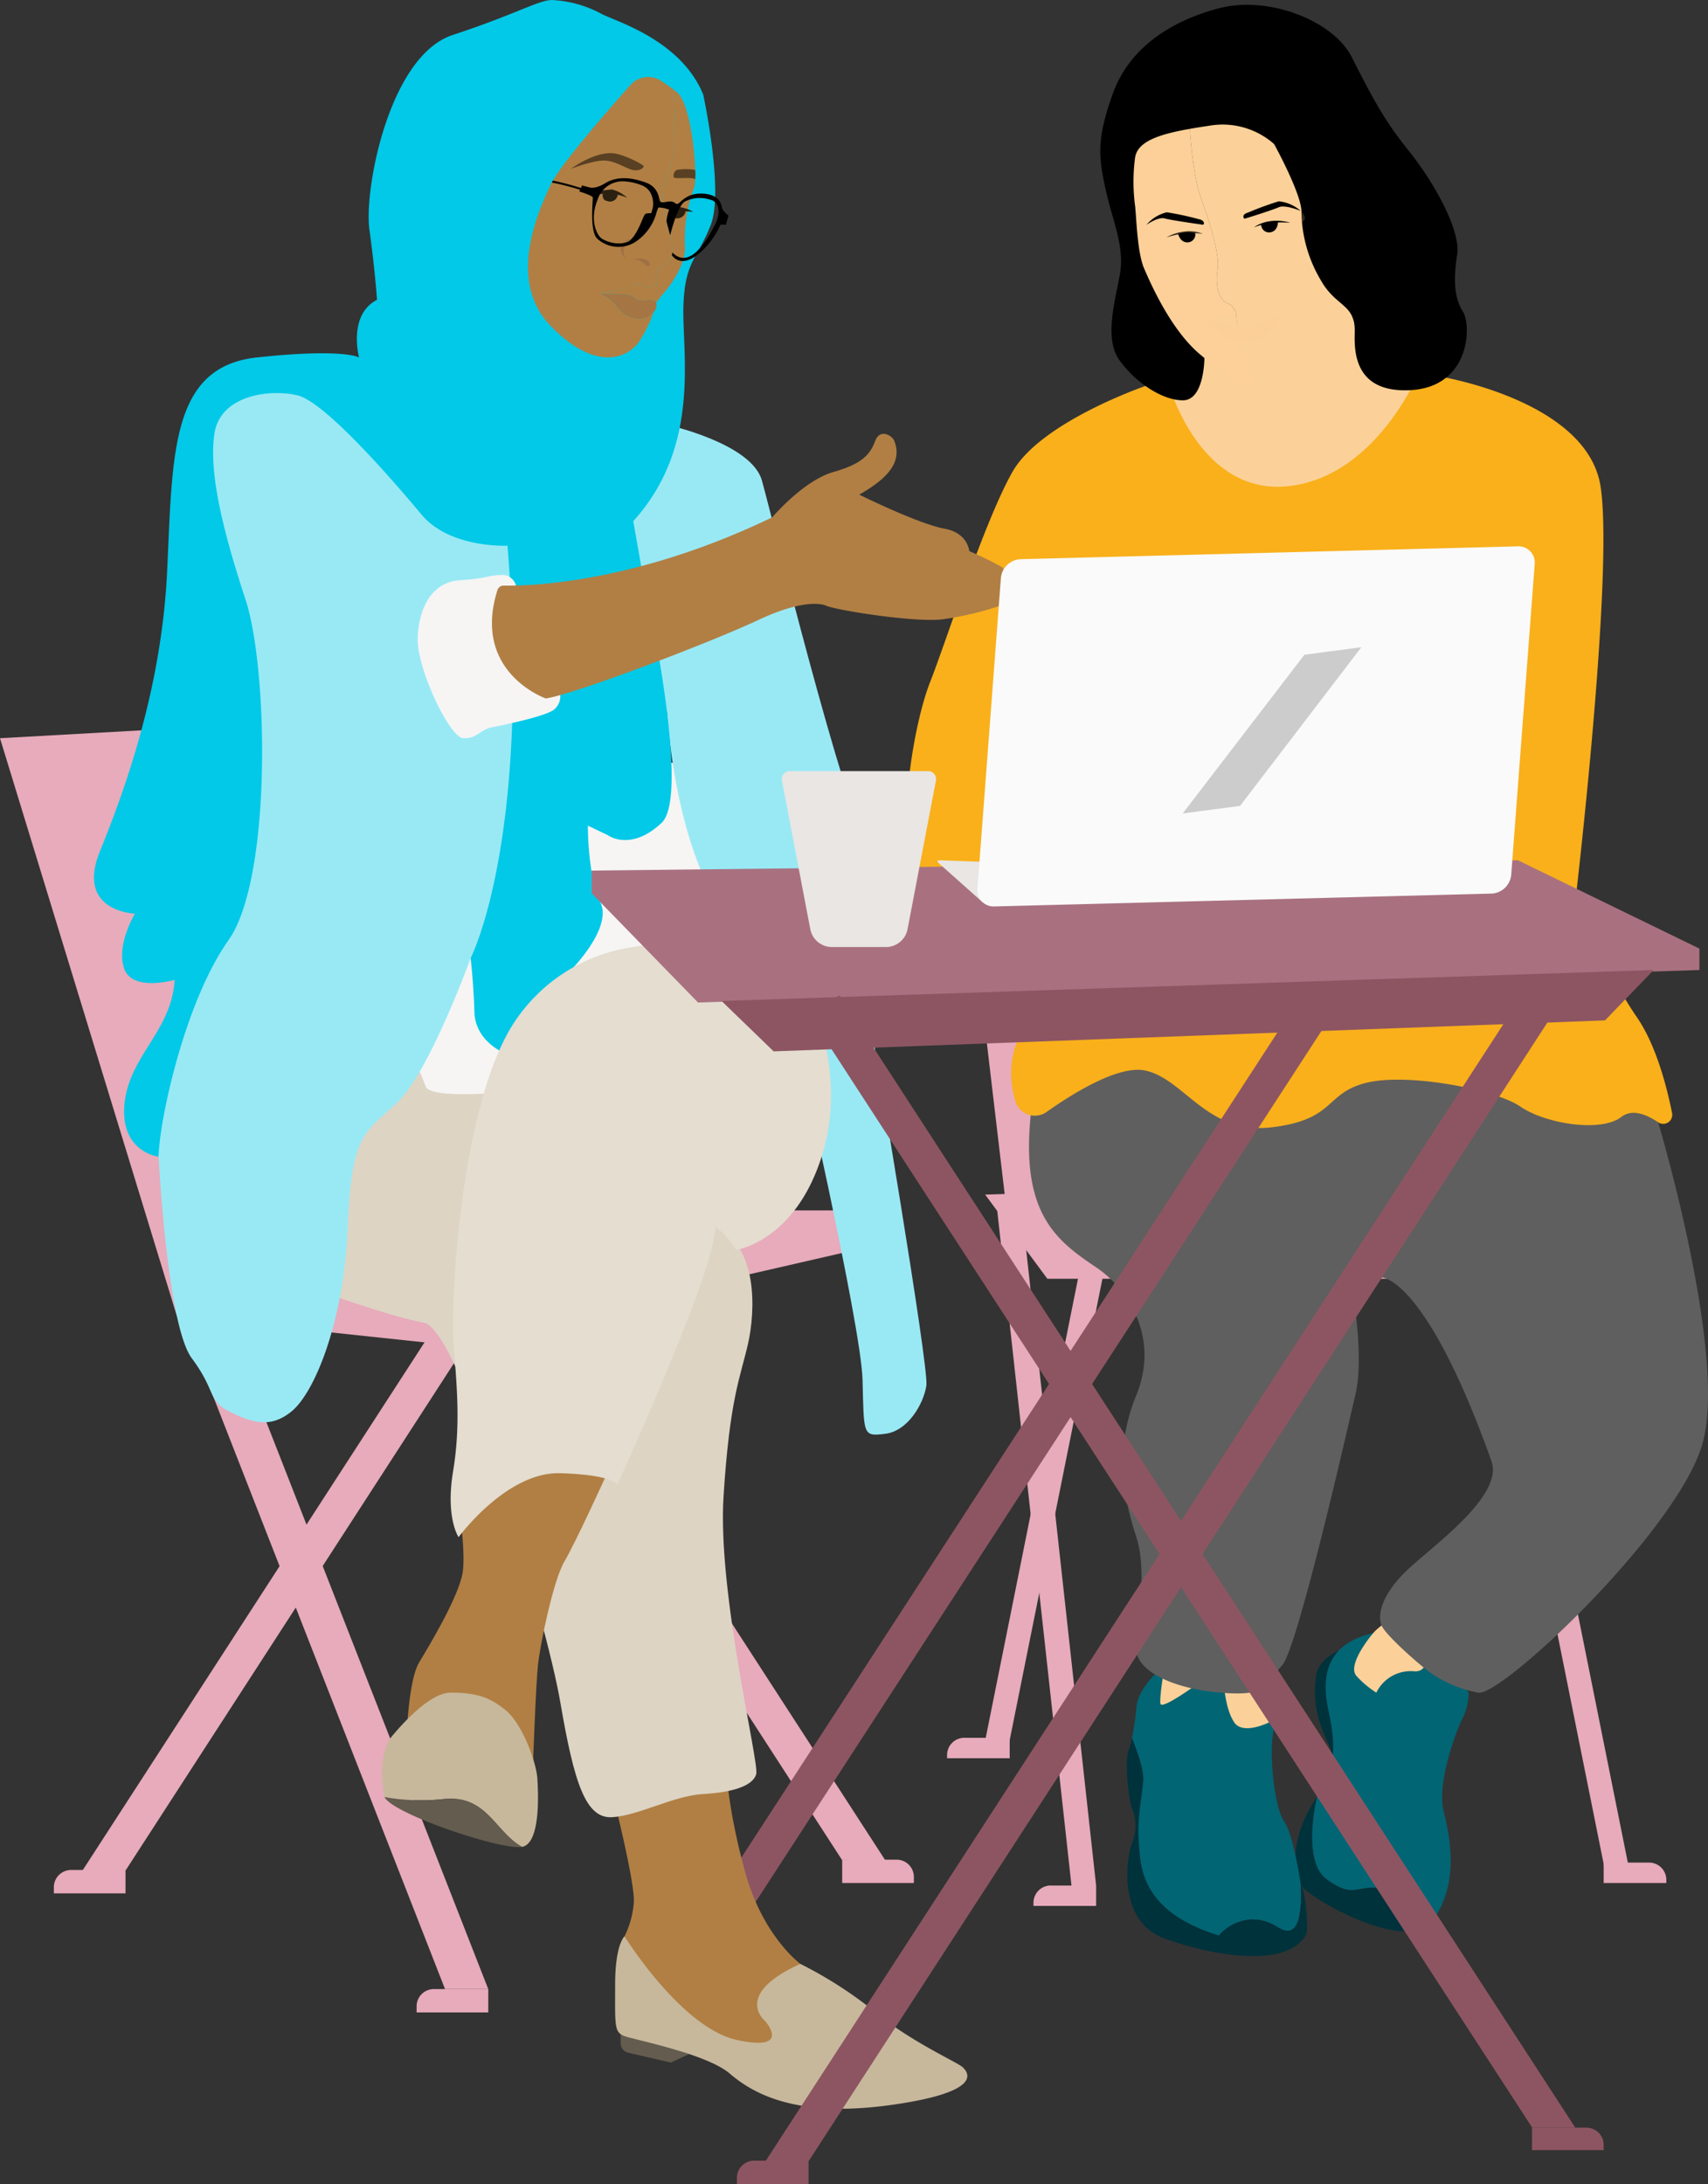
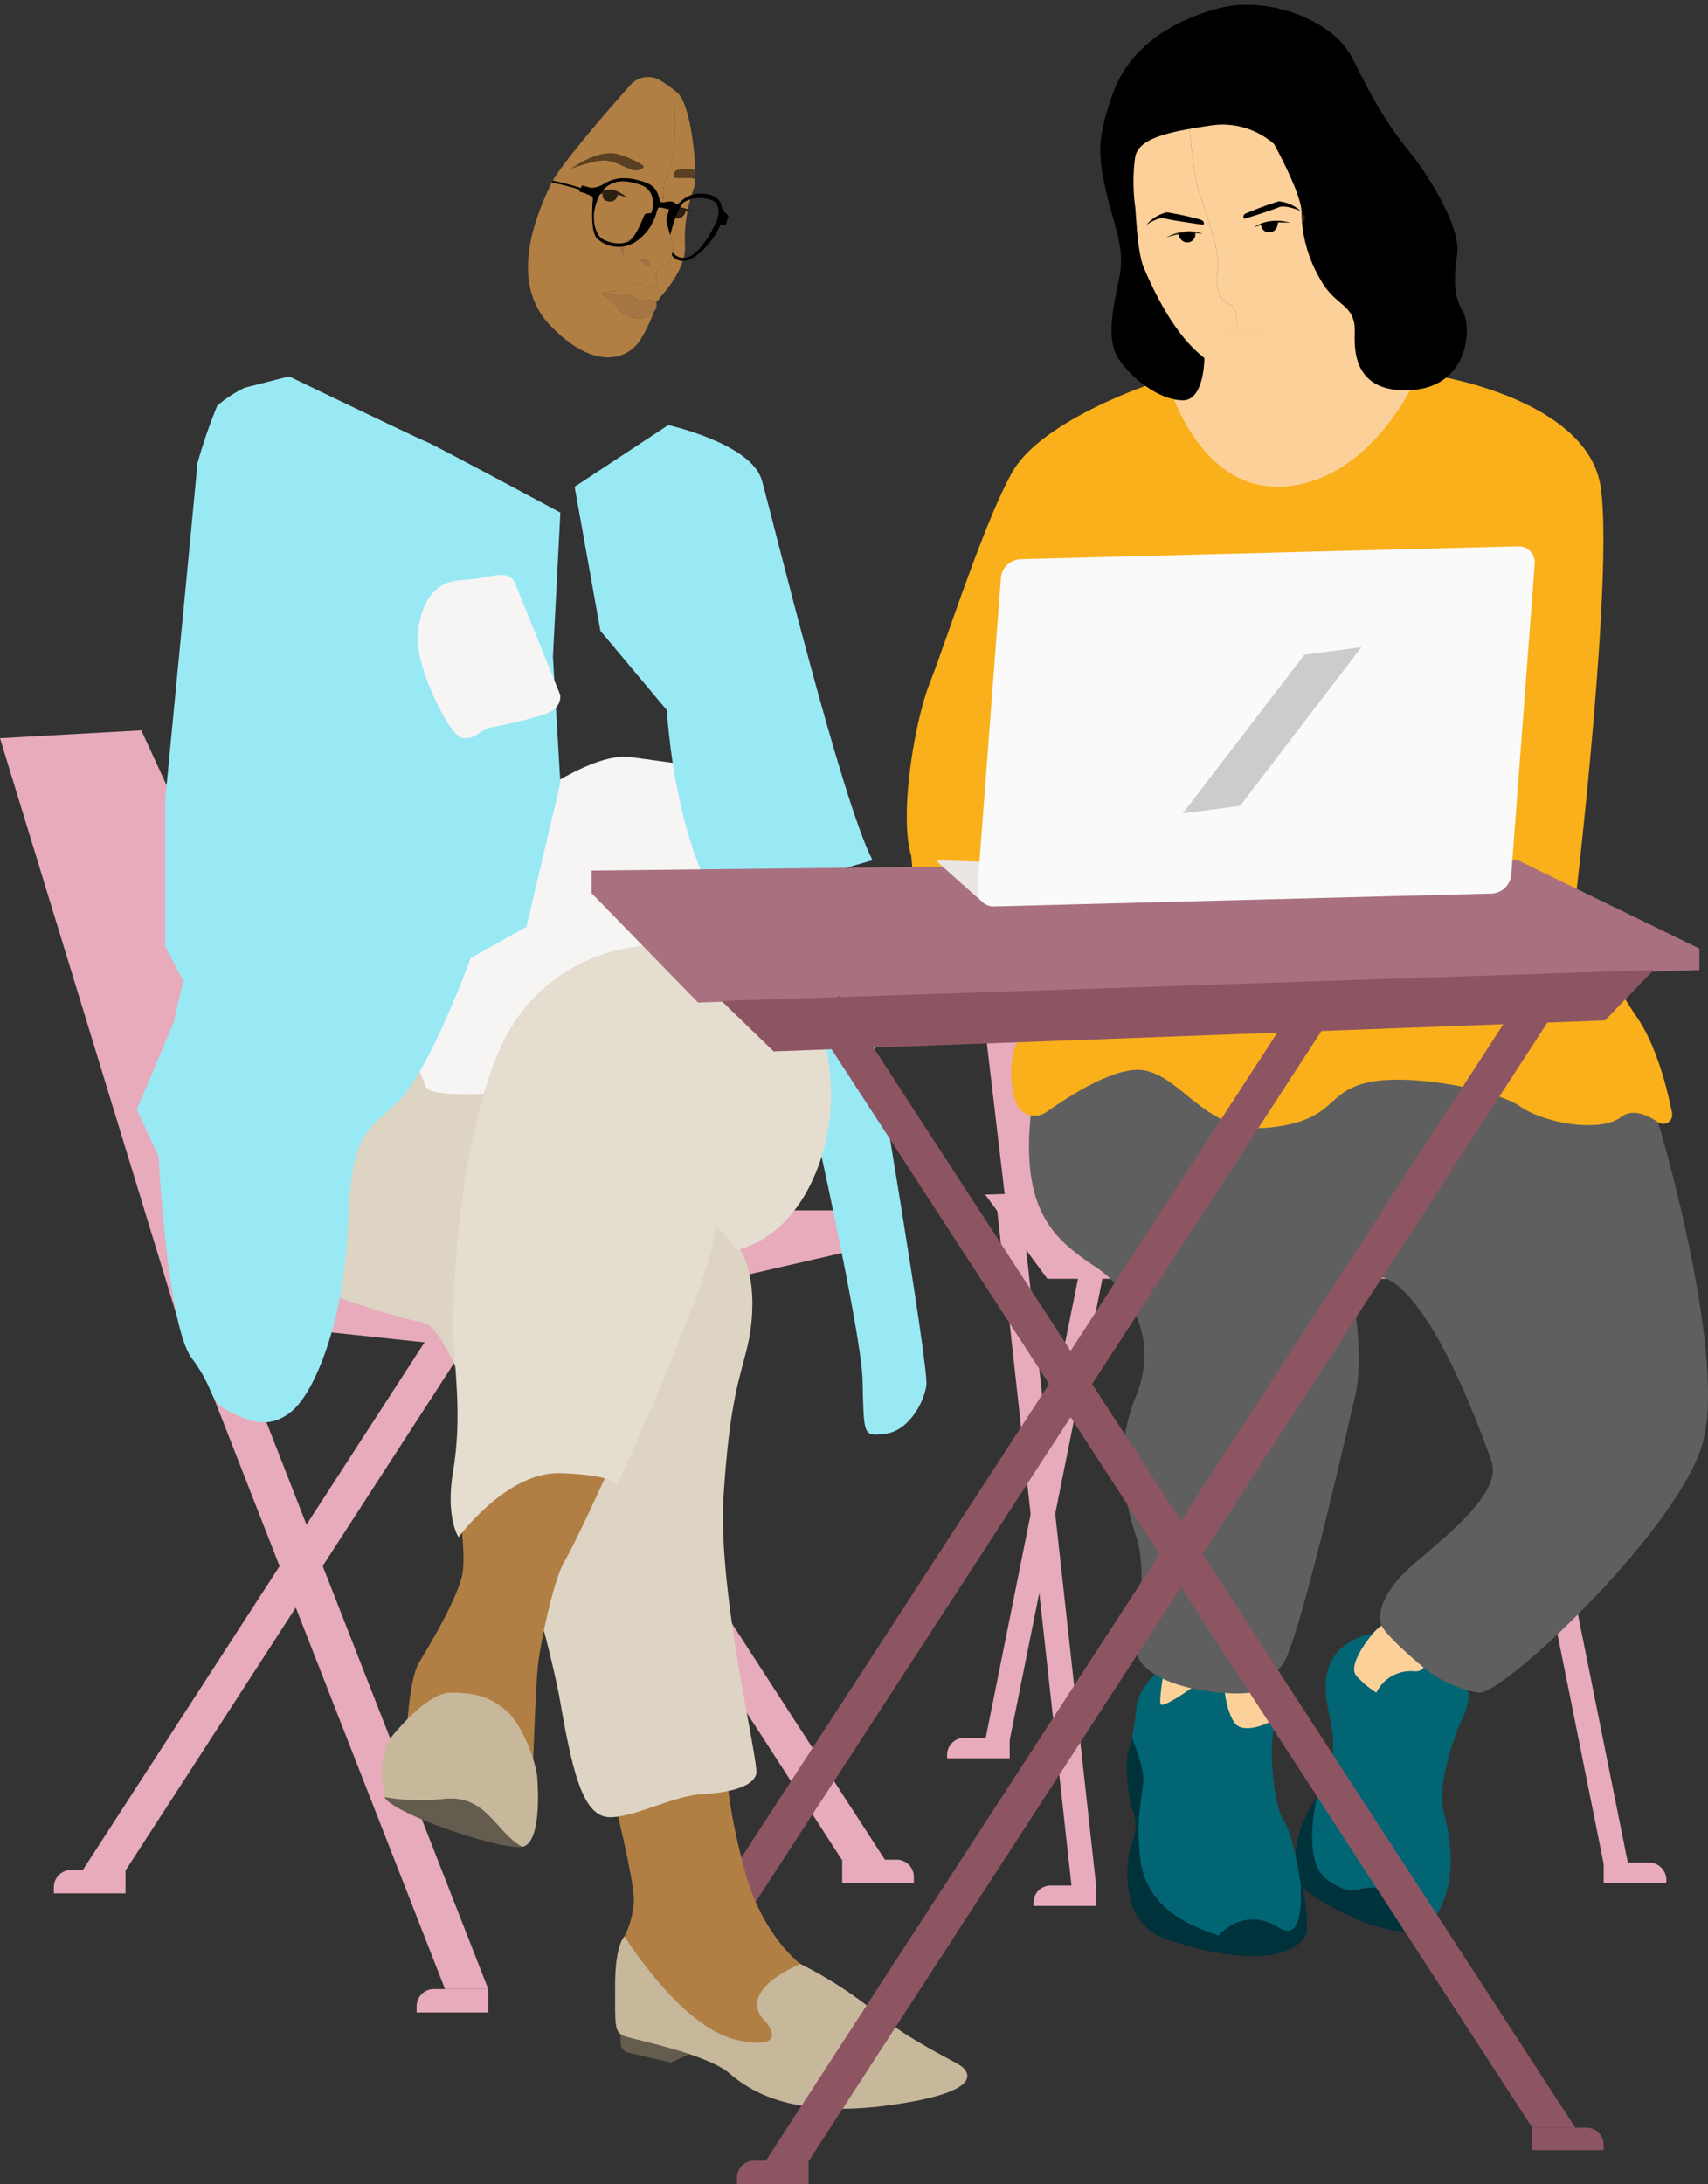
<svg xmlns="http://www.w3.org/2000/svg" width="312.229" height="399.156" viewBox="0 0 312.229 399.156">
  <rect x="0" y="0" width="312.229" height="399.156" fill="#333333" stroke="none" />
  <g id="AXA_Ethnicity_illustration_reworked" transform="translate(-632.55 -121.39)" style="mix-blend-mode: normal;isolation: isolate">
    <g id="foreground" transform="translate(632.55 121.39)">
      <path id="Path_39096" data-name="Path 39096" d="M998.837,787.575h8.3V791.3H995.69v-.586a3.15,3.15,0,0,1,3.147-3.147Z" transform="translate(-822.56 -469.964)" fill="#e7abbb" />
      <rect id="Rectangle_30188" data-name="Rectangle 30188" width="4.381" height="105.32" transform="matrix(-0.98, -0.197, 0.197, -0.98, 184.289, 319.466)" fill="#e7abbb" />
      <path id="Path_39097" data-name="Path 39097" d="M1031.967,844.2h8.305v3.728H1028.82v-.586a3.15,3.15,0,0,1,3.147-3.147Z" transform="translate(-839.895 -499.595)" fill="#e7abbb" />
      <path id="Path_39098" data-name="Path 39098" d="M1014.66,582.521l4.448-.491,13.754,125-4.243,2.389Z" transform="translate(-832.486 -362.416)" fill="#e7abbb" />
      <path id="Path_39099" data-name="Path 39099" d="M0,0H11.452V3.733H3.147A3.15,3.15,0,0,1,0,.586V0H0Z" transform="translate(304.61 344.147) rotate(180)" fill="#e7abbb" />
      <rect id="Rectangle_30189" data-name="Rectangle 30189" width="4.381" height="105.32" transform="matrix(0.98, -0.197, 0.197, 0.98, 272.722, 239.007)" fill="#e7abbb" />
      <path id="Path_39100" data-name="Path 39100" d="M1023.825,578.43l-13.535.434,11.375,15.385h106.946l3.89-13.926Z" transform="translate(-830.2 -360.533)" fill="#e7abbb" />
      <path id="Path_39101" data-name="Path 39101" d="M1008.108,497.276,998.63,416.99l44.048,12.248,61.979,69.526s-12.882,1.545-15.871,1.378-80.672-2.861-80.672-2.861Z" transform="translate(-824.099 -276.061)" fill="#e7abbb" />
-       <path id="Path_39102" data-name="Path 39102" d="M1141,754.28s-3.328,1.306-4,4.057a18.381,18.381,0,0,0,1.073,10.346c1.435,3.819,1.521,2.6,1.769,5.53S1142.847,763.787,1141,754.28Z" transform="translate(-896.321 -452.545)" fill="#00323b" />
      <path id="Path_39103" data-name="Path 39103" d="M1154.36,832.766c-4.572,6.312-22.837-4.167-24.114-6.517s-2.145-8.677,2.994-16.129c0,0-2.922,11.762,1.778,15.123s5.044,1.3,9.039,1.526,10.308,6,10.308,6Z" transform="translate(-892.453 -481.763)" fill="#00323b" />
      <path id="Path_39104" data-name="Path 39104" d="M1162.826,763.48s-4.567,10.613-3.089,16.391,2.551,13.568-2.017,19.881c0,0-6.317-5.774-10.307-6s-4.339,1.831-9.039-1.526-1.778-15.123-1.778-15.123c5.135-7.447,2.045-14.012,1.645-18.322s.405-9.678,8.6-11.561,17.464,10.884,17.464,10.884A10.975,10.975,0,0,1,1162.826,763.48Z" transform="translate(-895.818 -448.754)" fill="#016574" />
      <path id="Path_39105" data-name="Path 39105" d="M1094.957,808.336c-1.478,0-2.756-2.079-6.451-2.079a8.444,8.444,0,0,0-6.05,2.951c-14.775-4.567-14.308-13.168-14.646-17.2s.539-7.928.806-11.013c.176-1.983-1.1-5.54-2.036-7.838a54.221,54.221,0,0,0,.83-5.793c.4-3.885,5.144-7.528,5.144-7.528s21.526,7.123,20.181,10.884-.2,14.98,1.616,17.53,3.089,11.69,3.089,11.69c.267,6.851-1.006,8.4-2.484,8.4Z" transform="translate(-859.653 -455.454)" fill="#016574" />
      <path id="Path_39106" data-name="Path 39106" d="M1108.311,767.37l1.773,6.827s-4.729,2.36-6.341,0-1.883-6.827-1.883-6.827Z" transform="translate(-878.113 -459.394)" fill="#fcd199" />
      <path id="Path_39107" data-name="Path 39107" d="M1078.231,759.825s-.987,5.778-.782,6.984,6.617-3.495,6.617-3.495l-5.835-3.495Z" transform="translate(-865.326 -455.444)" fill="#fcd199" />
      <path id="Path_39108" data-name="Path 39108" d="M1161.969,737.01s-5.24,3.223-6.717,4.973-4.568,6.045-3.089,7.79a17.657,17.657,0,0,0,3.666,3.089,6.979,6.979,0,0,1,6.956-3.9C1168.014,749.239,1161.969,737.01,1161.969,737.01Z" transform="translate(-904.229 -443.509)" fill="#fcd199" />
      <path id="Path_39109" data-name="Path 39109" d="M1142.115,535.97s12.854,42.965,8.019,58.984-36.744,46.045-40.911,45.24a22.247,22.247,0,0,1-8.329-3.356c-1.759-1.111-8.615-7.108-9.349-8.93s-.11-5.387,4.348-9.783,18.064-13.74,15.743-20.248c-11.967-33.569-20.014-33.569-20.014-33.569l-4.839,6.432s1.344,9.135,0,14.913-10.613,46.617-13.435,49.573S1071.736,641,1062.2,640.2s-15.18-4.224-15.452-7.619,2.193-13.9,0-20.729-4.339-15.452-.019-26.064-1.645-19.466-7.232-23.242c-7.256-4.9-14.241-9.807-11.957-29.02s73.488-9.268,73.488-9.268,38.107,4.891,41.087,11.714Z" transform="translate(-838.993 -330.84)" fill="#5f5f5f" />
      <path id="Path_39110" data-name="Path 39110" d="M1093.44,257.88" transform="translate(-873.707 -192.807)" fill="none" stroke="#000" stroke-width="0.64" />
      <path id="Path_39111" data-name="Path 39111" d="M1023.867,267.425s-19.128,6.551-24.315,15.709-12.1,30.942-15.037,38.374-5.7,24.543-3.456,31.8l.172,1.979,20.82,29.135s-4.453,5.016-1.983,13.654a3.721,3.721,0,0,0,5.726,2.036c4.834-3.423,13.2-8.625,18.074-7.566,7.147,1.554,11.294,11.752,23.047,10.369s9.678-6.222,17.287-8.124,23.681,1.211,28.176,4.319,14.694,4.839,18.494,1.9c1.993-1.54,4.648-.42,6.727.992a1.649,1.649,0,0,0,2.536-1.7c-.963-4.839-2.946-12.51-6.5-17.616-5.53-7.952-11.061-22.126-11.061-22.126s6.913-58.88,4.5-74.727-29.559-20.172-29.559-20.172l-53.645,1.75Z" transform="translate(-814.476 -196.883)" fill="#f9b01b" />
      <path id="Path_39112" data-name="Path 39112" d="M1080.82,248.993s5.645,20.281,21.893,18.436,23.971-21.2,23.971-21.2-8.844,1.2-13.016-11.518-26.827,8.958-26.827,8.958.434,1.254,0,1.816S1080.82,249,1080.82,249Z" transform="translate(-867.104 -178.59)" fill="#fcd199" />
      <path id="Path_39113" data-name="Path 39113" d="M1080.82,248.993s5.645,20.281,21.893,18.436,23.971-21.2,23.971-21.2-8.844,1.2-13.016-11.518-26.827,8.958-26.827,8.958.434,1.254,0,1.816S1080.82,249,1080.82,249Z" transform="translate(-867.104 -178.59)" fill="#fcd199" opacity="0.35" style="mix-blend-mode: multiply;isolation: isolate" />
      <path id="Path_39114" data-name="Path 39114" d="M1118.364,201.147s-6.479,14.174-14.775,15.123c-.562.067-1.092.11-1.583.134-.21-.162-.4-.324-.577-.491-2.679-2.517-3.58-7.681-3.58-7.681l-.658-4.324c.172-.954-1.039-2.074-1.039-2.074-2.594-.777-2.679-4.234-2.331-6.479s-.953-7.261-2.937-12.667c-1.33-3.619-1.926-9.573-2.174-13.116,5.726-1.087,12.739-2.064,17.173,4.372,5.53,8.038,12.486,27.194,12.486,27.194Z" transform="translate(-871.232 -146.186)" fill="#fcd199" />
      <path id="Path_39115" data-name="Path 39115" d="M1090.352,217.287c-6.76.353-7.189-2.784-10.6-4.777-4.729-2.76-11.271-14.1-12.043-19.023s-.963-13.5-1.225-14.965.563-6.484,6.613-7.347c1.2-.172,2.541-.443,3.962-.715.248,3.542.844,9.5,2.174,13.116,1.988,5.406,3.285,10.417,2.937,12.667s-.262,5.7,2.331,6.479c0,0,1.211,1.125,1.039,2.074l.658,4.324s.9,5.163,3.58,7.681c.177.167.367.329.577.491Z" transform="translate(-859.582 -147.066)" fill="#eece9b" opacity="0.15" style="mix-blend-mode: multiply;isolation: isolate" />
      <path id="Path_39116" data-name="Path 39116" d="M1090.352,217.287c-6.76.353-7.189-2.784-10.6-4.777-4.729-2.76-11.271-14.1-12.043-19.023s-.963-13.5-1.225-14.965.563-6.484,6.613-7.347c1.2-.172,2.541-.443,3.962-.715.248,3.542.844,9.5,2.174,13.116,1.988,5.406,3.285,10.417,2.937,12.667s-.262,5.7,2.331,6.479c0,0,1.211,1.125,1.039,2.074l.658,4.324s.9,5.163,3.58,7.681c.177.167.367.329.577.491Z" transform="translate(-859.582 -147.066)" fill="#fcd199" />
      <path id="Path_39117" data-name="Path 39117" d="M1079.77,211.175s.715-.224,1.645-.434a13.139,13.139,0,0,1,2.312-.339,14.679,14.679,0,0,1,2.727.124,6.792,6.792,0,0,0-3.047-.448,8.908,8.908,0,0,0-3.638,1.1Z" transform="translate(-866.554 -167.79)" />
      <path id="Path_39118" data-name="Path 39118" d="M1090.352,217.287c-6.76.353-7.189-2.784-10.6-4.777-4.729-2.76-11.271-14.1-12.043-19.023s-.963-13.5-1.225-14.965.563-6.484,6.613-7.347c1.2-.172,2.541-.443,3.962-.715.248,3.542.844,9.5,2.174,13.116,1.988,5.406,3.285,10.417,2.937,12.667s-.262,5.7,2.331,6.479c0,0,1.211,1.125,1.039,2.074l.658,4.324s.9,5.163,3.58,7.681c.177.167.367.329.577.491Z" transform="translate(-859.582 -147.066)" fill="#fcd199" opacity="0.2" style="mix-blend-mode: multiply;isolation: isolate" />
      <path id="Path_39119" data-name="Path 39119" d="M1086.378,212.212a1.461,1.461,0,0,0,1.039-1.63l-1.487-.181-1.64.3S1084.681,212.579,1086.378,212.212Z" transform="translate(-868.92 -167.964)" />
      <path id="Path_39120" data-name="Path 39120" d="M1109.91,240.04c-.067.148-2.236,4.806-5.993,5.659a7.671,7.671,0,0,1-8.567-4.148,12.5,12.5,0,0,0,6.8,1.831C1105.734,243.153,1109.782,240.14,1109.91,240.04Z" transform="translate(-874.707 -183.473)" fill="#fcd199" opacity="0.2" style="mix-blend-mode: multiply;isolation: isolate" />
      <path id="Path_39121" data-name="Path 39121" d="M1109.91,240.04c-.129.1-4.177,3.113-7.762,3.342a12.5,12.5,0,0,1-6.8-1.831,15.218,15.218,0,0,0,4.062-.262,2.655,2.655,0,0,1,1.769.091,1.581,1.581,0,0,0,1.449-.334C1103.117,240.6,1106.9,241.16,1109.91,240.04Z" transform="translate(-874.707 -183.473)" fill="#fcd199" opacity="0.3" style="mix-blend-mode: multiply;isolation: isolate" />
      <path id="Path_39122" data-name="Path 39122" d="M1072.14,205.062s2.117-1.511,3.328-1.168c1.073.305,5.845.987,6.918,1.135a.228.228,0,0,0,.262-.219c0-.253-.148-.629-.953-.787a54.88,54.88,0,0,0-5.836-1.254,7.014,7.014,0,0,0-3.719,2.288Z" transform="translate(-862.562 -163.97)" />
      <path id="Path_39123" data-name="Path 39123" d="M1073.475,187.8s0,7.723-3.924,7.723-8.872-3.457-11.638-7.375-.806-10.6.114-15.671-1.382-9.8-2.651-15.671-1.611-9.1,1.383-17.4,10.6-13.254,19.475-15.557,20.744,2.188,24.2,8.987,5.645,11.18,10.369,17.054,9.564,14.636,8.872,19.027-.577,7.824,1.039,10.36,1.383,13.826-9.63,14.389-10.131-8.358-10.131-10.961c0-4.753-3.514-4.348-6.165-9.073a24.927,24.927,0,0,1-3.571-12.443c.115-3.228-5.006-12.505-5.006-12.505a14.231,14.231,0,0,0-11.881-3.342c-7.509,1.125-12.968,2.279-13.526,5.807a33.712,33.712,0,0,0,.014,8.977c.238,2.412.42,8.472,1.616,11.251s5.02,11.6,10.608,16.052" transform="translate(-853.304 -122.359)" />
      <path id="Path_39124" data-name="Path 39124" d="M1109.91,240.04c-.067.148-2.236,4.806-5.993,5.659a7.671,7.671,0,0,1-8.567-4.148,12.5,12.5,0,0,0,6.8,1.831C1105.734,243.153,1109.782,240.14,1109.91,240.04Z" transform="translate(-874.707 -183.473)" fill="#fcd199" opacity="0.2" style="mix-blend-mode: multiply;isolation: isolate" />
      <path id="Path_39125" data-name="Path 39125" d="M1109.91,240.04c-.129.1-4.177,3.113-7.762,3.342a12.5,12.5,0,0,1-6.8-1.831,15.218,15.218,0,0,0,4.062-.262,2.655,2.655,0,0,1,1.769.091,1.581,1.581,0,0,0,1.449-.334C1103.117,240.6,1106.9,241.16,1109.91,240.04Z" transform="translate(-874.707 -183.473)" fill="#fcd199" opacity="0.3" style="mix-blend-mode: multiply;isolation: isolate" />
      <path id="Path_39126" data-name="Path 39126" d="M1107.057,229.029s2.694.229,3.2-1.1.081-2.994-.667-3.342c0,0,1.707.405,1.325,2.918-.391,2.57-3.595,2-3.595,2a4.9,4.9,0,0,1-2.651,1.94l-.353-.405a4.462,4.462,0,0,0,2.736-2.017Z" transform="translate(-879.4 -175.389)" fill="#fcd199" opacity="0.2" style="mix-blend-mode: multiply;isolation: isolate" />
      <path id="Path_39127" data-name="Path 39127" d="M1109.376,201.726a.548.548,0,0,0-.048.453c.086.253.429,2.35,1.883,1.788a7.766,7.766,0,0,1,2.517-.853,3.316,3.316,0,0,0,1.2-.119l.7-.029s1.774.052,2.245.157c0,0,1.812.358,2.474-.372s-.582-1.793-.582-1.793l-2.775-1.168-1.988.348-5.631,1.592Z" transform="translate(-882.006 -162.412)" fill="#fcd199" opacity="0.2" style="mix-blend-mode: multiply;isolation: isolate" />
      <path id="Path_39128" data-name="Path 39128" d="M1119.782,200.307s-2.832-1.182-3.981-.672c-1.025.453-5.168,1.783-6.183,2.069a.215.215,0,0,1-.272-.181c-.038-.253-.138-.615.834-.92a59.11,59.11,0,0,1,5.6-2.05A7.054,7.054,0,0,1,1119.782,200.307Z" transform="translate(-882.018 -161.762)" />
      <path id="Path_39129" data-name="Path 39129" d="M1119.98,206.367s-.748-.062-1.7-.062a13.143,13.143,0,0,0-2.331.181,14.72,14.72,0,0,0-2.632.72,6.876,6.876,0,0,1,2.87-1.111,8.842,8.842,0,0,1,3.79.267Z" transform="translate(-884.109 -165.656)" />
      <path id="Path_39130" data-name="Path 39130" d="M1117.5,208.376a1.461,1.461,0,0,1-1.373-1.364l1.406-.505,1.669-.067S1119.238,208.361,1117.5,208.376Z" transform="translate(-885.58 -165.892)" />
      <path id="Path_39131" data-name="Path 39131" d="M1097.5,823.15c-.2,1.411-2.417,3.561-6.379,4.167s-10.746.2-19.576-2.956-6.956-15.185-5.95-17.468a8.515,8.515,0,0,0-.067-6.451c-.672-1.816-1.278-8.663-.606-10.412a15.119,15.119,0,0,0,.648-2.26c.939,2.3,2.212,5.855,2.036,7.838-.267,3.089-1.14,6.985-.806,11.013s-.134,12.629,14.646,17.2a8.431,8.431,0,0,1,6.05-2.951c3.7,0,4.973,2.079,6.451,2.079s2.751-1.545,2.484-8.4c.939,1.411,1.278,7.189,1.073,8.6Z" transform="translate(-858.63 -470.068)" fill="#00323b" />
      <path id="Path_39132" data-name="Path 39132" d="M672.028,729.17l-7.947.115,64.515-99.595,5.664,3.375Z" transform="translate(-649.048 -387.354)" fill="#e7abbb" />
      <path id="Path_39133" data-name="Path 39133" d="M656.347,838.24H666.3v4.267H653.2v-1.12A3.15,3.15,0,0,1,656.347,838.24Z" transform="translate(-643.355 -496.476)" fill="#e7abbb" />
      <path id="Path_39134" data-name="Path 39134" d="M887.1,725.21l7.948.115L830.534,625.73l-5.664,3.375Z" transform="translate(-733.18 -385.282)" fill="#e7abbb" />
      <path id="Path_39135" data-name="Path 39135" d="M0,0H13.1V4.267H3.147A3.15,3.15,0,0,1,0,1.12V0H0Z" transform="translate(167.056 344.143) rotate(180)" fill="#e7abbb" />
      <path id="Path_39136" data-name="Path 39136" d="M751.373,748.81h7.9L711.1,625.73l-6.937,2.422Z" transform="translate(-670.02 -385.282)" fill="#e7abbb" />
      <path id="Path_39137" data-name="Path 39137" d="M795.437,883.89h9.955v4.267h-13.1v-1.12A3.15,3.15,0,0,1,795.437,883.89Z" transform="translate(-716.133 -520.362)" fill="#e7abbb" />
      <path id="Path_39138" data-name="Path 39138" d="M813.266,585.39h8.925v7.733l-73.015,16.763L700.36,604.7l14.822-10.37Z" transform="translate(-668.031 -364.175)" fill="#e7abbb" />
      <path id="Path_39139" data-name="Path 39139" d="M658.385,401.36,632.55,402.8l32.329,105.6,13.416-7.747,6.045-42.923Z" transform="translate(-632.55 -267.882)" fill="#e7abbb" />
      <path id="Path_39140" data-name="Path 39140" d="M884.266,667.7l-7.886.014L1011.374,459.97l5.669,3.38Z" transform="translate(-760.132 -298.549)" fill="#8d5562" />
      <path id="Path_39141" data-name="Path 39141" d="M883.059,903.771l-3.371,1.549-7.781-1.8a1.79,1.79,0,0,1-1.387-1.745V899.17" transform="translate(-757.066 -528.358)" fill="#645c4e" />
      <path id="Path_39142" data-name="Path 39142" d="M870.12,863.67s-1.716,1.411-1.716,8.868-.2,8.667,1.716,9.368,15.008,3.223,19.242,6.851,12.091,8.162,29.421,5.745,14.107-6.045,13.1-6.951-9.607-4.734-15.852-9.974a75.635,75.635,0,0,0-13.769-8.868Z" transform="translate(-755.956 -509.782)" fill="#c7b89c" />
      <path id="Path_39143" data-name="Path 39143" d="M868.4,806.075s3.628,14.508,3.428,17.936a16.869,16.869,0,0,1-1.707,6.246s10.365,16.725,20.544,18.941,5.187-3.428,5.187-3.428-6.088-4.834,6.408-10.479c0,0-6.851-5.039-10.074-16.725s-3.428-18.756-3.428-18.756L868.4,806.07Z" transform="translate(-755.957 -476.368)" fill="#b17f44" />
      <path id="Path_39144" data-name="Path 39144" d="M751.632,560.6s13.907,5.139,20.553,6.346,22.379,54.346,24.944,69.34,4.677,21.345,9.516,21.039,11.185-3.929,16.625-4.234,9.068-1.511,9.673-3.628-7.1-32.949-5.969-50.784,3.047-21.664,4.458-27.809,1.836-18.036-5.983-21.464-38.322-34.646-38.322-34.646-7.08-3.843-11.414-3.843-14.007,6.851-14.007,6.851-12.4,39.6-10.074,42.822Z" transform="translate(-694.707 -325.209)" fill="#ddd4c4" />
      <path id="Path_39145" data-name="Path 39145" d="M824.72,679.941s-5.368,11.785-7.385,15.2-4.434,15.1-4.834,18.932-.882,17.53-.882,17.53l-23.1-5.24s.405-9.673,2.217-12.7,6.651-11,7.857-15.781-1.616-19.185-1.616-19.185S824.043,663.951,824.72,679.941Z" transform="translate(-714.16 -409.753)" fill="#b17f44" />
      <path id="Path_39146" data-name="Path 39146" d="M822.228,411.531,840.97,414.1l5.888,29.292s-12.539,19.495-14.05,18.756-22.379,8.93-24.491,9.535-22.679,2.965-23.571,0S774.467,449,774.772,445.834s34.2-36.114,47.456-34.3Z" transform="translate(-706.963 -273.167)" fill="#f6f5f4" />
      <path id="Path_39147" data-name="Path 39147" d="M870,284.35s15.213,3.371,17.111,10.112,14.522,58.45,20.224,69.416l-24.939,7.147h-3.814s-7.056-10.508-8.858-34.589L857.59,321.947l-4.71-26.327,17.111-11.266Z" transform="translate(-747.836 -206.658)" fill="#99e9f5" />
      <path id="Path_39148" data-name="Path 39148" d="M689,408.283s1.554,30.77,6.05,36.82,2.937,7.781,6.741,9.678,7.433,3.456,11.58,0,9.507-16.248,10.2-33.707,3.285-17.111,9.163-22.818,13.311-26.274,13.311-26.274l10.2-5.7,6.193-26.274-1.354-23.113,1.354-26.322s-23.48-12.62-24.52-12.963-25.063-11.928-25.063-11.928-7.433,1.9-8.124,2.074a22.614,22.614,0,0,0-5.011,3.285,96.207,96.207,0,0,0-3.628,10.546c0,.52-5.878,61.363-5.878,61.363v26.965l3.285,6.222-1.731,7.6-6.741,15.9L689,408.288Z" transform="translate(-660.005 -196.889)" fill="#99e9f5" />
-       <path id="Path_39149" data-name="Path 39149" d="M779.959,138.672s3.8,17.545,1.383,23.809-4.839,6.613-5.011,15.256,3.113,25.411-9.163,38.894l1.449,8.234s9.44,41.549,3.738,46.908-9.855,2.246-9.855,2.246l-3.628-1.731s-.086,9.011,2.288,14.012-6.093,13.125-6.093,13.125l-11.237,14.522s-5.53-2.074-5.7-7.6-.691-9.855-.691-9.855,11.061-21.263,6.741-75.366c0,0-10.546.52-15.728-5.7s-17.63-20.567-22.646-21.778-14.174-.086-15.213,7.046,1.554,17.673,5.7,30.293,4.839,50.994-3.113,62.226-12.62,32.667-12.791,39.585c0,0-7.089-.863-6.222-9.678s8.644-13.311,9.163-22.646c0,0-7.752,2.246-9.235-2.074s1.974-10.026,1.974-10.026-10.889-.348-6.393-11.409,11.237-29.559,12.272-50.994.52-37.535,16.419-39.251,18.67,0,18.67,0-2.074-7.766,3.285-10.532c0,0-.348-5.359-1.383-12.791s3.628-31.8,15.213-35.609,15.728-6.393,18.15-6.393a21.12,21.12,0,0,1,8.858,2.422c2.374,1.383,14.651,4.667,18.8,14.865Z" transform="translate(-651.406 -121.39)" fill="#01c9e7" />
      <path id="Path_39150" data-name="Path 39150" d="M810.675,343.738a2.629,2.629,0,0,0-2.846-1.921c-2.417.086-2.246.62-7.433.958s-7.518,5.178-7.69,10.622,5.793,18.064,8.3,18.236,3.042-1.554,5.282-1.988,10.1-2.074,11.4-3.285a3.137,3.137,0,0,0,1.082-2.6" transform="translate(-716.349 -236.725)" fill="#f6f5f4" />
-       <path id="Path_39151" data-name="Path 39151" d="M823.323,315.44c4.234.086,23.771-.272,49.1-12.477,0,0,5.7-6.741,11.237-8.3s6.741-3.456,7.6-5.7,3.065-.977,3.456,0c1.554,3.89-1.211,6.913-6.393,9.855,0,0,10.632,5.273,15.557,6.222,4.319.749,4.553,4.091,4.553,4.091a64.963,64.963,0,0,1,6.079,2.994c.691.6,0,5.445,0,5.445l.305,1.3a58.476,58.476,0,0,1-11.461,2.765c-5.178.52-18.923-1.64-21.082-2.508,0,0-3.113-1.745-12.357,2.584s-33.878,13.664-38.894,14.355c0,0-13.578-4.749-8.839-19.8a1.173,1.173,0,0,1,1.14-.82Z" transform="translate(-731.252 -208.417)" fill="#b17f44" />
      <path id="Path_39152" data-name="Path 39152" d="M860.4,177.663c.4,2.217,2.918,6.651-1.817,8.462a7.082,7.082,0,0,0,0,2.775,2.329,2.329,0,0,1,.148.429v.01a.255.255,0,0,0,.014.057c-.238-.539-.767-.42-1.125-.319s-.606.653-1.154.124-1.035-.553-1.964-.377c-1.282.806-6.265,1.659-6.265,1.659s2.36,1.235,2.913,2.293a5.472,5.472,0,0,0,3.828,2.288,3.379,3.379,0,0,0,3.008-1.216,25.7,25.7,0,0,1-2.589,5.321c-2.188,3.223-8.067,5.645-16.248-2.765s-2.074-21.321,0-25.812c1.559-3.371,10.308-13.425,14.589-18.231a4.318,4.318,0,0,1,5.549-.782c.725.467,1.521,1.011,2.3,1.6.281,3.924.625,11.828-.791,14.8-1.917,4.033-.806,7.456-.4,9.673Z" transform="translate(-738.487 -136.834)" fill="#b17f44" />
      <path id="Path_39153" data-name="Path 39153" d="M830.4,345.85" transform="translate(-736.074 -238.837)" fill="#f6f5f4" />
      <path id="Path_39154" data-name="Path 39154" d="M937.175,517.77s12.186,53.1,12.443,63.213,0,10.37,4.148,9.855,7-5.445,7.519-8.815-9.855-64.248-9.855-64.248H937.17Z" transform="translate(-791.94 -328.793)" fill="#99e9f5" />
      <path id="Path_39155" data-name="Path 39155" d="M804.9,798.374a1.986,1.986,0,0,1-.3.072c-4.958-2.784-6.427-9.545-14.307-8.739a38.022,38.022,0,0,1-10.813-.367.665.665,0,0,1-.067-.238c-.286-2.756-.93-4.882.434-9.168a4.512,4.512,0,0,1,.787-1.459c1.673-2.045,7.027-8.215,10.927-8.215,4.677,0,7.123.806,10.079,3.223s5.578,9.373,5.778,12.491.486,11.371-2.517,12.4Z" transform="translate(-709.185 -460.906)" fill="#c7b89c" />
      <path id="Path_39156" data-name="Path 39156" d="M805.12,819.386c-4,.625-23.781-6.117-25.12-9.106a38.036,38.036,0,0,0,10.813.367C798.694,809.841,800.162,816.6,805.12,819.386Z" transform="translate(-709.702 -481.847)" fill="#645c4e" />
      <path id="Path_39157" data-name="Path 39157" d="M870.764,492.8l-22.87-8.834a24.732,24.732,0,0,0-9.3.024,31.248,31.248,0,0,0-22.136,14.532c-9.373,15.413-11.185,50.174-10.584,58.036s1.3,14.813-.1,23.275,1.011,11.99,1.011,11.99,8.777-11.99,18.594-11.69c1.54.048,2.846.134,3.967.238,6.026.582,6.455,1.874,6.455,1.874s18.255-39.9,17.893-47.156a14.239,14.239,0,0,1,3.814,4.234s10.689-1.449,15.647-17.049-2.4-29.483-2.4-29.483Z" transform="translate(-722.955 -310.887)" fill="#e4ddd0" />
      <circle id="Ellipse_403" data-name="Ellipse 403" cx="2.918" cy="2.918" r="2.918" transform="translate(212.906 281.449)" fill="#a97180" />
      <path id="Path_39158" data-name="Path 39158" d="M851.385,182.963s4.234-1.611,6.246-1.511,3.781,1.411,5.039,1.712,2.017-.353,2.064-.653-3.528-2.117-5.392-2.369-4.615.529-7.962,2.822Z" transform="translate(-747.051 -152.107)" fill="#594022" />
      <path id="Path_39159" data-name="Path 39159" d="M857.25,194.88a23.89,23.89,0,0,1,4.744-.868,6.313,6.313,0,0,1,2.789,1.53,8.787,8.787,0,0,0-3.418-.758c-.415.019-.9.038-1.378.048-1.359.038-2.732.043-2.732.043Z" transform="translate(-750.123 -159.386)" fill="#2c2011" />
      <path id="Path_39160" data-name="Path 39160" d="M864.407,196.73a1.416,1.416,0,0,0,1.974-1.187l-1.24-.353-1.526.248s-.11,1.216.791,1.287Z" transform="translate(-753.451 -160.005)" fill="#2c2011" />
      <path id="Path_39161" data-name="Path 39161" d="M875.27,220.571s1.864-.3,2.617.253.405,1.159,0,1.058S877.082,220.776,875.27,220.571Z" transform="translate(-759.552 -173.243)" fill="#754e41" opacity="0.3" style="mix-blend-mode: multiply;isolation: isolate" />
      <path id="Path_39162" data-name="Path 39162" d="M872.8,212.53s-2.77,1.6-1.311,3.795C871.488,216.325,868.665,213.889,872.8,212.53Z" transform="translate(-757.08 -169.078)" fill="#754e41" opacity="0.3" style="mix-blend-mode: multiply;isolation: isolate" />
      <path id="Path_39163" data-name="Path 39163" d="M877.936,203.175s-1.2-.2-1.53.2-1.426,4.052-3.056,4.973l1.468-.262a44.534,44.534,0,0,0,3.118-4.911Z" transform="translate(-758.547 -164.157)" />
      <path id="Path_39164" data-name="Path 39164" d="M891.015,173.788a26.879,26.879,0,0,0-1.616,10.484c.229,3.919-3.456,8.181-4.381,9.221a2.229,2.229,0,0,0-.272.391,9.786,9.786,0,0,0-.458-2.479,7.08,7.08,0,0,1,0-2.775c4.734-1.812,2.217-6.246,1.816-8.462s-1.516-5.64.4-9.673c1.411-2.98,1.068-10.88.791-14.8.205.153.405.31.606.467C890.781,158.46,891.821,172.176,891.015,173.788Z" transform="translate(-764.188 -139.337)" fill="#b17f44" />
      <path id="Path_39165" data-name="Path 39165" d="M891.015,173.788a26.879,26.879,0,0,0-1.616,10.484c.229,3.919-3.456,8.181-4.381,9.221a2.229,2.229,0,0,0-.272.391,9.786,9.786,0,0,0-.458-2.479,7.08,7.08,0,0,1,0-2.775c4.734-1.812,2.217-6.246,1.816-8.462s-1.516-5.64.4-9.673c1.411-2.98,1.068-10.88.791-14.8.205.153.405.31.606.467C890.781,158.46,891.821,172.176,891.015,173.788Z" transform="translate(-764.188 -139.337)" fill="#b17f44" opacity="0.2" style="mix-blend-mode: multiply;isolation: isolate" />
      <path id="Path_39166" data-name="Path 39166" d="M889.535,201.471a1.441,1.441,0,0,1,1.559-.72,7.093,7.093,0,0,1,2.541.877,22.378,22.378,0,0,0-3.17-.1c-.415.019.176.343-.305.358-1.359.038-.62-.405-.62-.405Z" transform="translate(-766.913 -162.91)" fill="#2c2011" />
      <path id="Path_39167" data-name="Path 39167" d="M894.753,188.094a7.4,7.4,0,0,0,0-1.712,9.486,9.486,0,0,0-3.194-.029.8.8,0,0,0-.591.458,1.225,1.225,0,0,0-.124.906c.153.405,3.29-.133,3.9.377" transform="translate(-767.678 -155.322)" fill="#594022" />
      <path id="Path_39168" data-name="Path 39168" d="M890.437,203.28a1.542,1.542,0,0,0,1.974-1.354l-1.24-.186-1.526.248s-.11,1.216.791,1.287Z" transform="translate(-767.071 -163.433)" fill="#2c2011" />
      <path id="Path_39169" data-name="Path 39169" d="M880.724,195.006c-.133-.739-.572-2.369-3.595-2.493s-4.1,1.893-4.534,1.893-.472-.391-1.178-.448-1.645.358-1.95,0-.134-2.574-2.689-3.48-5.178-1.22-7.437.167c-1.821,1.116-2.8.739-2.8.739l-1.378-.367-.31.687-.191.424s2.417.715,2.47,1.116-.653,6.188.858,7.552a5.777,5.777,0,0,0,6.851.605,9.325,9.325,0,0,0,3.871-5.187,8.126,8.126,0,0,1,.41-1.159,5.483,5.483,0,0,1,1.964.405,8.559,8.559,0,0,0-.486,2.088c.081.429.677,2.589.677,2.589s1.292-5.392,2.689-6.169a6,6,0,0,1,4.672-.324c1.917.453,1.683,2.923.868,4.482s-4.238,8.515-7.69,5.292l-.143-.148-.091.486a2.363,2.363,0,0,0,2.393,1.039c1.8-.134,5.006-3.123,6.517-6.617l.973.033.472-1.678s-1.073-.772-1.211-1.511Zm-12.61.01a10.579,10.579,0,0,1-3.275,5.569c-2.217,1.84-5.135.806-6.131.1-.8-.563-2.231-3.3-.7-7.051a4.8,4.8,0,0,1,4.939-3.352,10.122,10.122,0,0,1,2.9.629c2.417.791,2.393,3.3,2.269,4.1Z" transform="translate(-748.767 -157.132)" />
      <path id="Path_39170" data-name="Path 39170" d="M844.32,191.01a49.182,49.182,0,0,1,5.793,1.54" transform="translate(-743.357 -157.818)" />
      <path id="Path_39171" data-name="Path 39171" d="M849.923,192.514a49.589,49.589,0,0,0-5.793-1.535l.191-.339A46.8,46.8,0,0,1,850.1,192.2Z" transform="translate(-743.258 -157.625)" />
      <path id="Path_39172" data-name="Path 39172" d="M873.03,235.974a2.535,2.535,0,0,1-.071.534,2.029,2.029,0,0,1-.439.772,3.379,3.379,0,0,1-3.008,1.216,5.472,5.472,0,0,1-3.828-2.288c-.553-1.058-2.913-2.293-2.913-2.293a.345.345,0,0,0,.081-.014h0a28.656,28.656,0,0,0,3.466.114,4.109,4.109,0,0,1,3.123.968,2.538,2.538,0,0,0,1.926.091,2.237,2.237,0,0,1,1.583.381.992.992,0,0,1,.072.524Z" transform="translate(-753.011 -180.26)" fill="#b17f44" />
      <path id="Path_39173" data-name="Path 39173" d="M885.111,233.623a.667.667,0,0,0,0-.067,15.255,15.255,0,0,0-.286-1.917,8.25,8.25,0,0,1,.3,1.988Z" transform="translate(-764.548 -179.078)" fill="#b17f44" />
      <path id="Path_39174" data-name="Path 39174" d="M873.673,232.883a3.046,3.046,0,0,1-.615.644,2.258,2.258,0,0,0-1.583-.381,2.538,2.538,0,0,1-1.926-.091,4.109,4.109,0,0,0-3.123-.968,28.652,28.652,0,0,1-3.466-.114,32.563,32.563,0,0,0,5.979-1.535,1.837,1.837,0,0,1,.548-.172,1.648,1.648,0,0,1,1.616.439c.553.529.806-.024,1.154-.124s.882-.219,1.125.319a14.451,14.451,0,0,1,.286,1.917A.377.377,0,0,0,873.673,232.883Z" transform="translate(-753.11 -178.337)" fill="#b17f44" />
      <path id="Path_39175" data-name="Path 39175" d="M873.03,235.974a2.535,2.535,0,0,1-.071.534,2.029,2.029,0,0,1-.439.772,3.379,3.379,0,0,1-3.008,1.216,5.472,5.472,0,0,1-3.828-2.288c-.553-1.058-2.913-2.293-2.913-2.293a.345.345,0,0,0,.081-.014h0a28.656,28.656,0,0,0,3.466.114,4.109,4.109,0,0,1,3.123.968,2.538,2.538,0,0,0,1.926.091,2.237,2.237,0,0,1,1.583.381.992.992,0,0,1,.072.524Z" transform="translate(-753.011 -180.26)" fill="#754e41" opacity="0.2" style="mix-blend-mode: multiply;isolation: isolate" />
      <path id="Path_39176" data-name="Path 39176" d="M873.673,232.883a3.046,3.046,0,0,1-.615.644,2.258,2.258,0,0,0-1.583-.381,2.538,2.538,0,0,1-1.926-.091,4.109,4.109,0,0,0-3.123-.968,28.652,28.652,0,0,1-3.466-.114,32.563,32.563,0,0,0,5.979-1.535,1.837,1.837,0,0,1,.548-.172,1.648,1.648,0,0,1,1.616.439c.553.529.806-.024,1.154-.124s.882-.219,1.125.319a6.273,6.273,0,0,1,.286,1.917A.377.377,0,0,0,873.673,232.883Z" transform="translate(-753.11 -178.337)" fill="#b17f44" opacity="0.2" style="mix-blend-mode: multiply;isolation: isolate" />
      <path id="Path_39177" data-name="Path 39177" d="M859.41,453.048l169.311-1.888,33.187,16.148v3.914l-183.051,5.94L859.41,457.2Z" transform="translate(-751.253 -293.94)" fill="#a97180" />
      <path id="Path_39178" data-name="Path 39178" d="M1002.637,451.532l-10.527-.372v.372l8.215,7.318,3.232-3.657Z" transform="translate(-820.687 -293.94)" fill="#e9e6e3" />
      <path id="Path_39179" data-name="Path 39179" d="M1101.345,394.285l-90.989,2.35a2.968,2.968,0,0,1-3.037-3.318l.324-4.262,3.962-52.4a3.786,3.786,0,0,1,3.552-3.485l90.989-2.35a2.968,2.968,0,0,1,3.037,3.318L1104.9,390.8A3.786,3.786,0,0,1,1101.345,394.285Z" transform="translate(-828.64 -230.971)" fill="#fafafa" />
      <path id="Path_39180" data-name="Path 39180" d="M933.928,715.21l-7.948.114,138.8-213.845,5.664,3.375Z" transform="translate(-786.085 -320.269)" fill="#8d5562" />
      <path id="Path_39181" data-name="Path 39181" d="M918.247,949.67H928.2v4.267H915.1v-1.12a3.15,3.15,0,0,1,3.147-3.147Z" transform="translate(-780.392 -554.781)" fill="#8d5562" />
      <path id="Path_39182" data-name="Path 39182" d="M1074.871,709.9h7.871L948.244,502.95l-5.664,3.38Z" transform="translate(-794.771 -321.038)" fill="#8d5562" />
      <path id="Path_39183" data-name="Path 39183" d="M0,0H13.1V4.1H3.147A3.15,3.15,0,0,1,0,.954V0Z" transform="translate(293.158 392.958) rotate(180)" fill="#8d5562" />
      <path id="Path_39184" data-name="Path 39184" d="M1070.717,502.451,918.746,508.11,909.23,498.9l170.393-5.659Z" transform="translate(-777.321 -315.958)" fill="#8d5562" />
-       <path id="Path_39185" data-name="Path 39185" d="M951.349,449.148h-9.878a4.025,4.025,0,0,1-3.952-3.266l-5.187-27.161A1.45,1.45,0,0,1,933.757,417h25.306a1.453,1.453,0,0,1,1.426,1.721L955.3,445.882A4.021,4.021,0,0,1,951.349,449.148Z" transform="translate(-789.394 -276.066)" fill="#e9e6e3" />
      <g id="AXA_x5F_Switch_x5F_Red_x5F_RGB" transform="translate(216.2 118.284)">
        <path id="AXA_Switch_Red_RGB-2" d="M1108.285,370.868l10.408-1.378-22.174,29-10.489,1.387,22.25-29.006Z" transform="translate(-1086.03 -369.49)" fill="#ccc" />
      </g>
    </g>
  </g>
</svg>